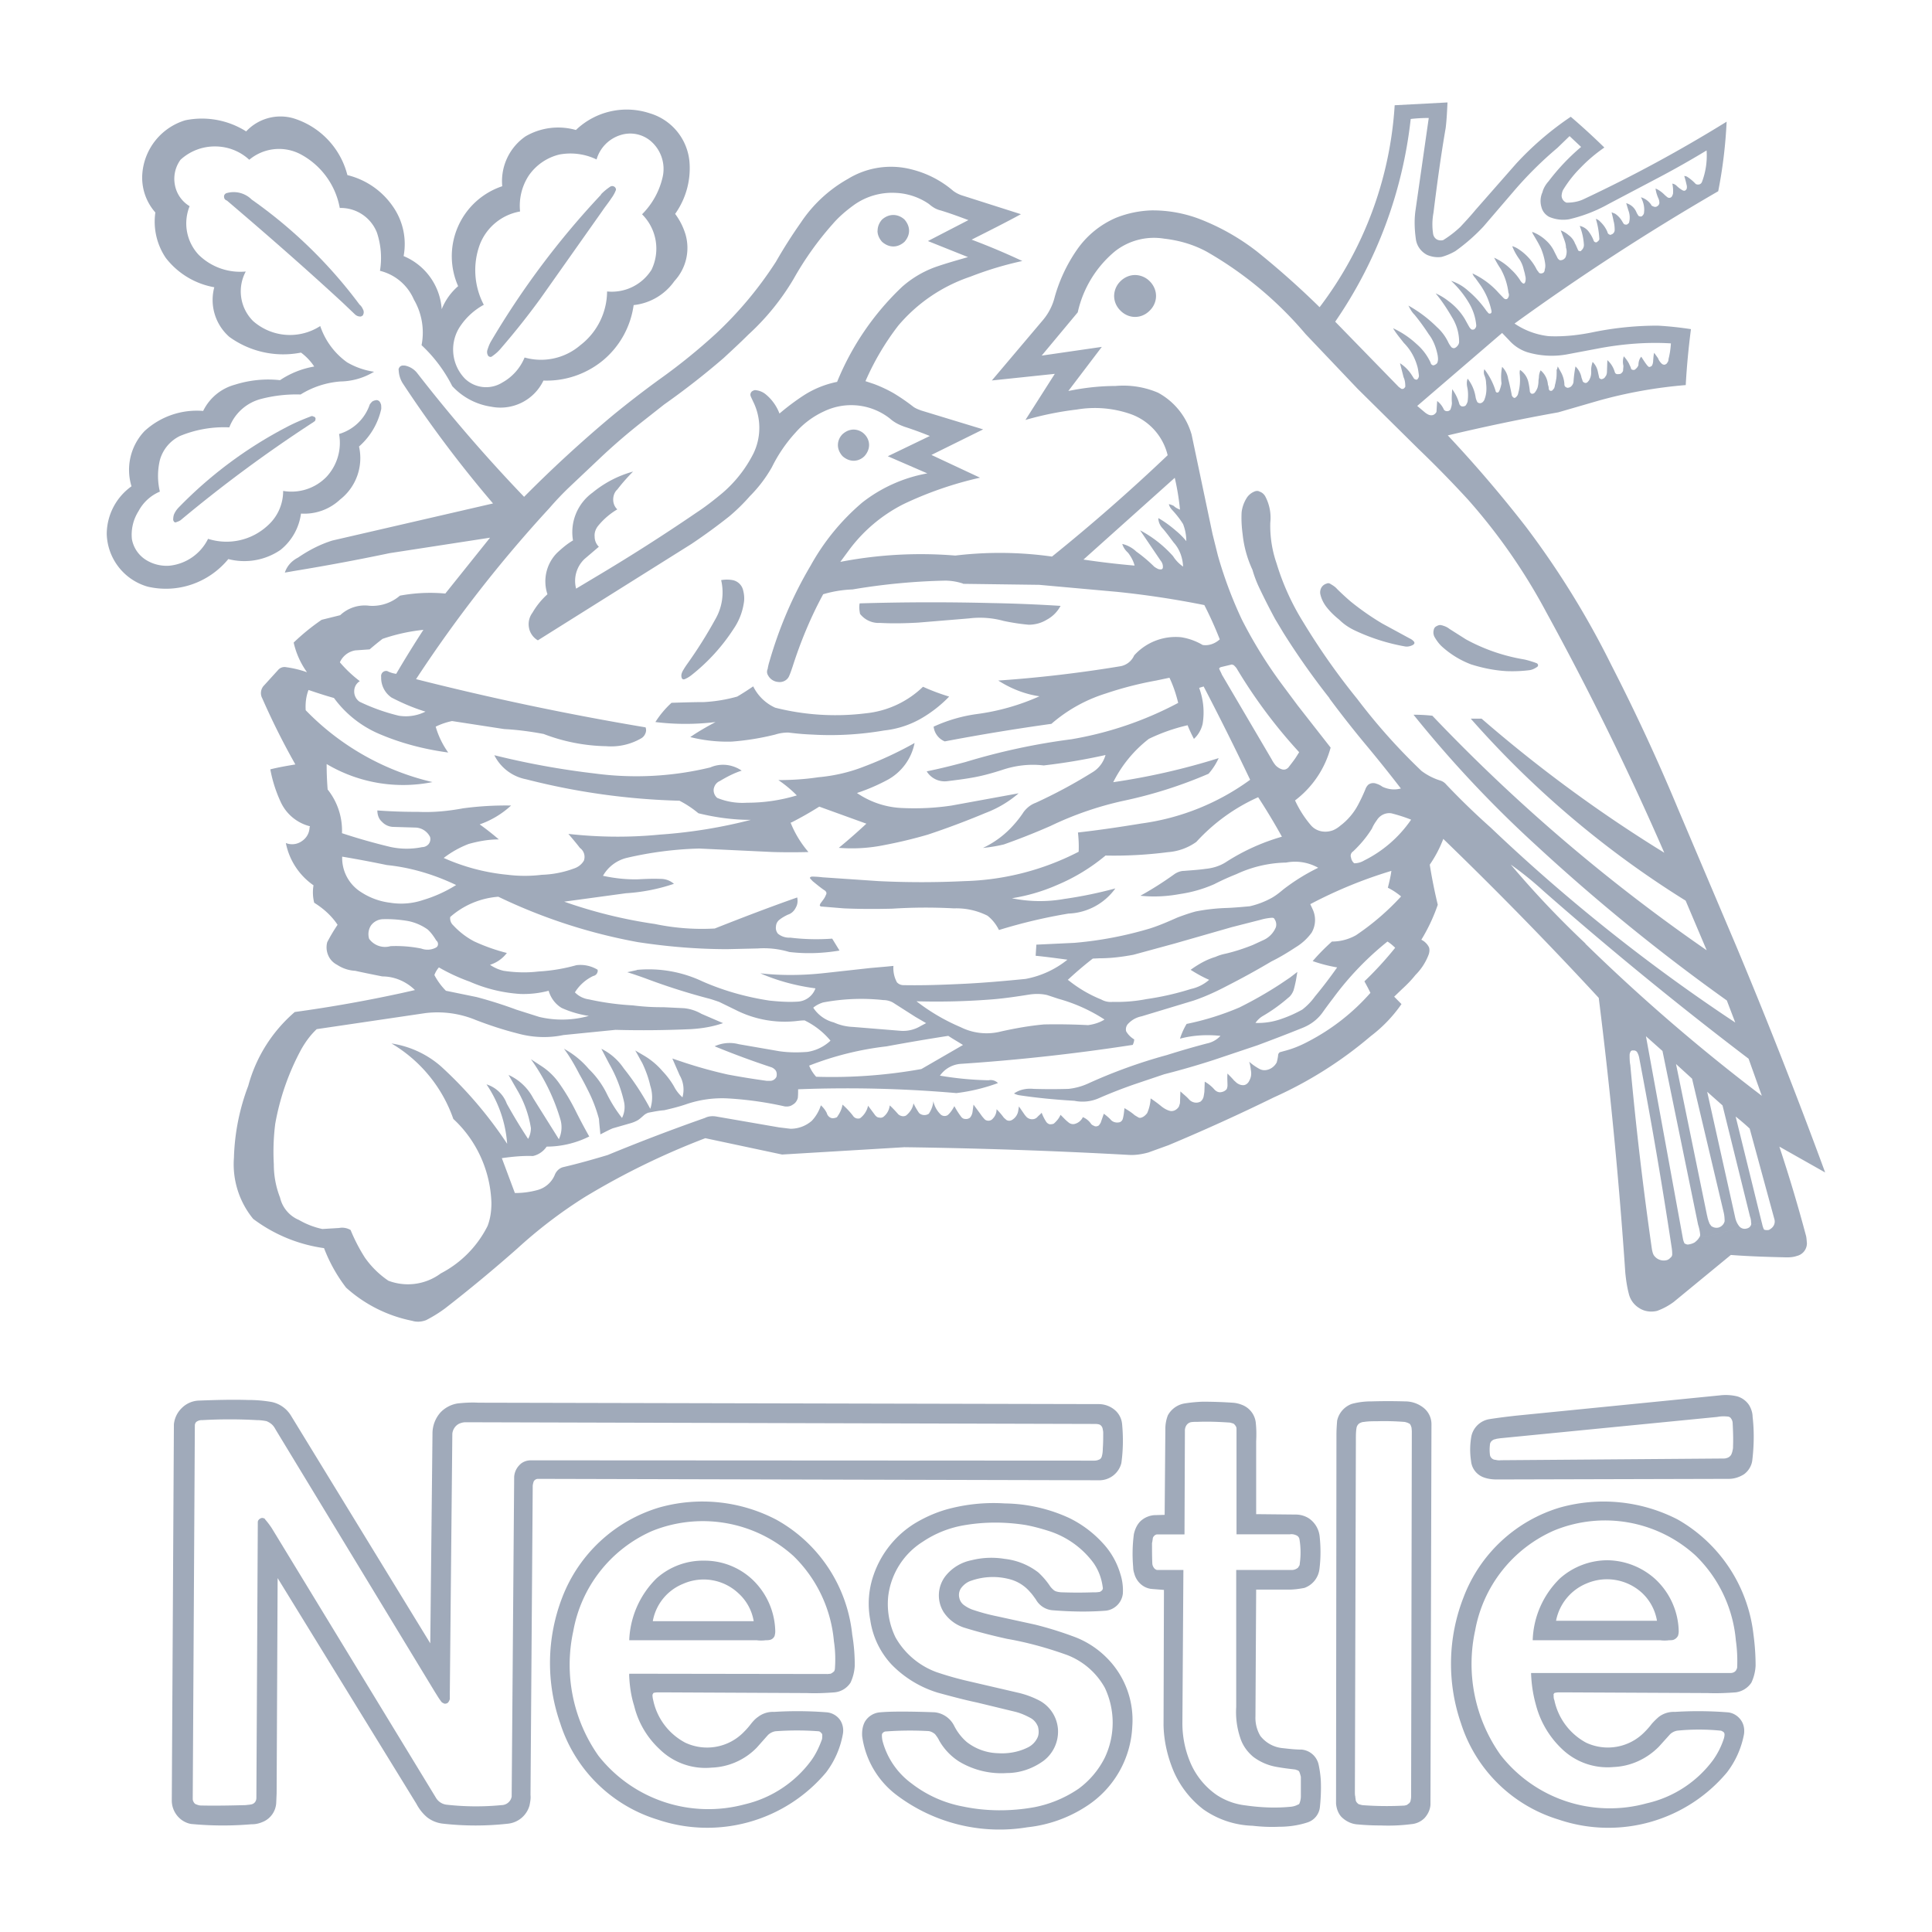
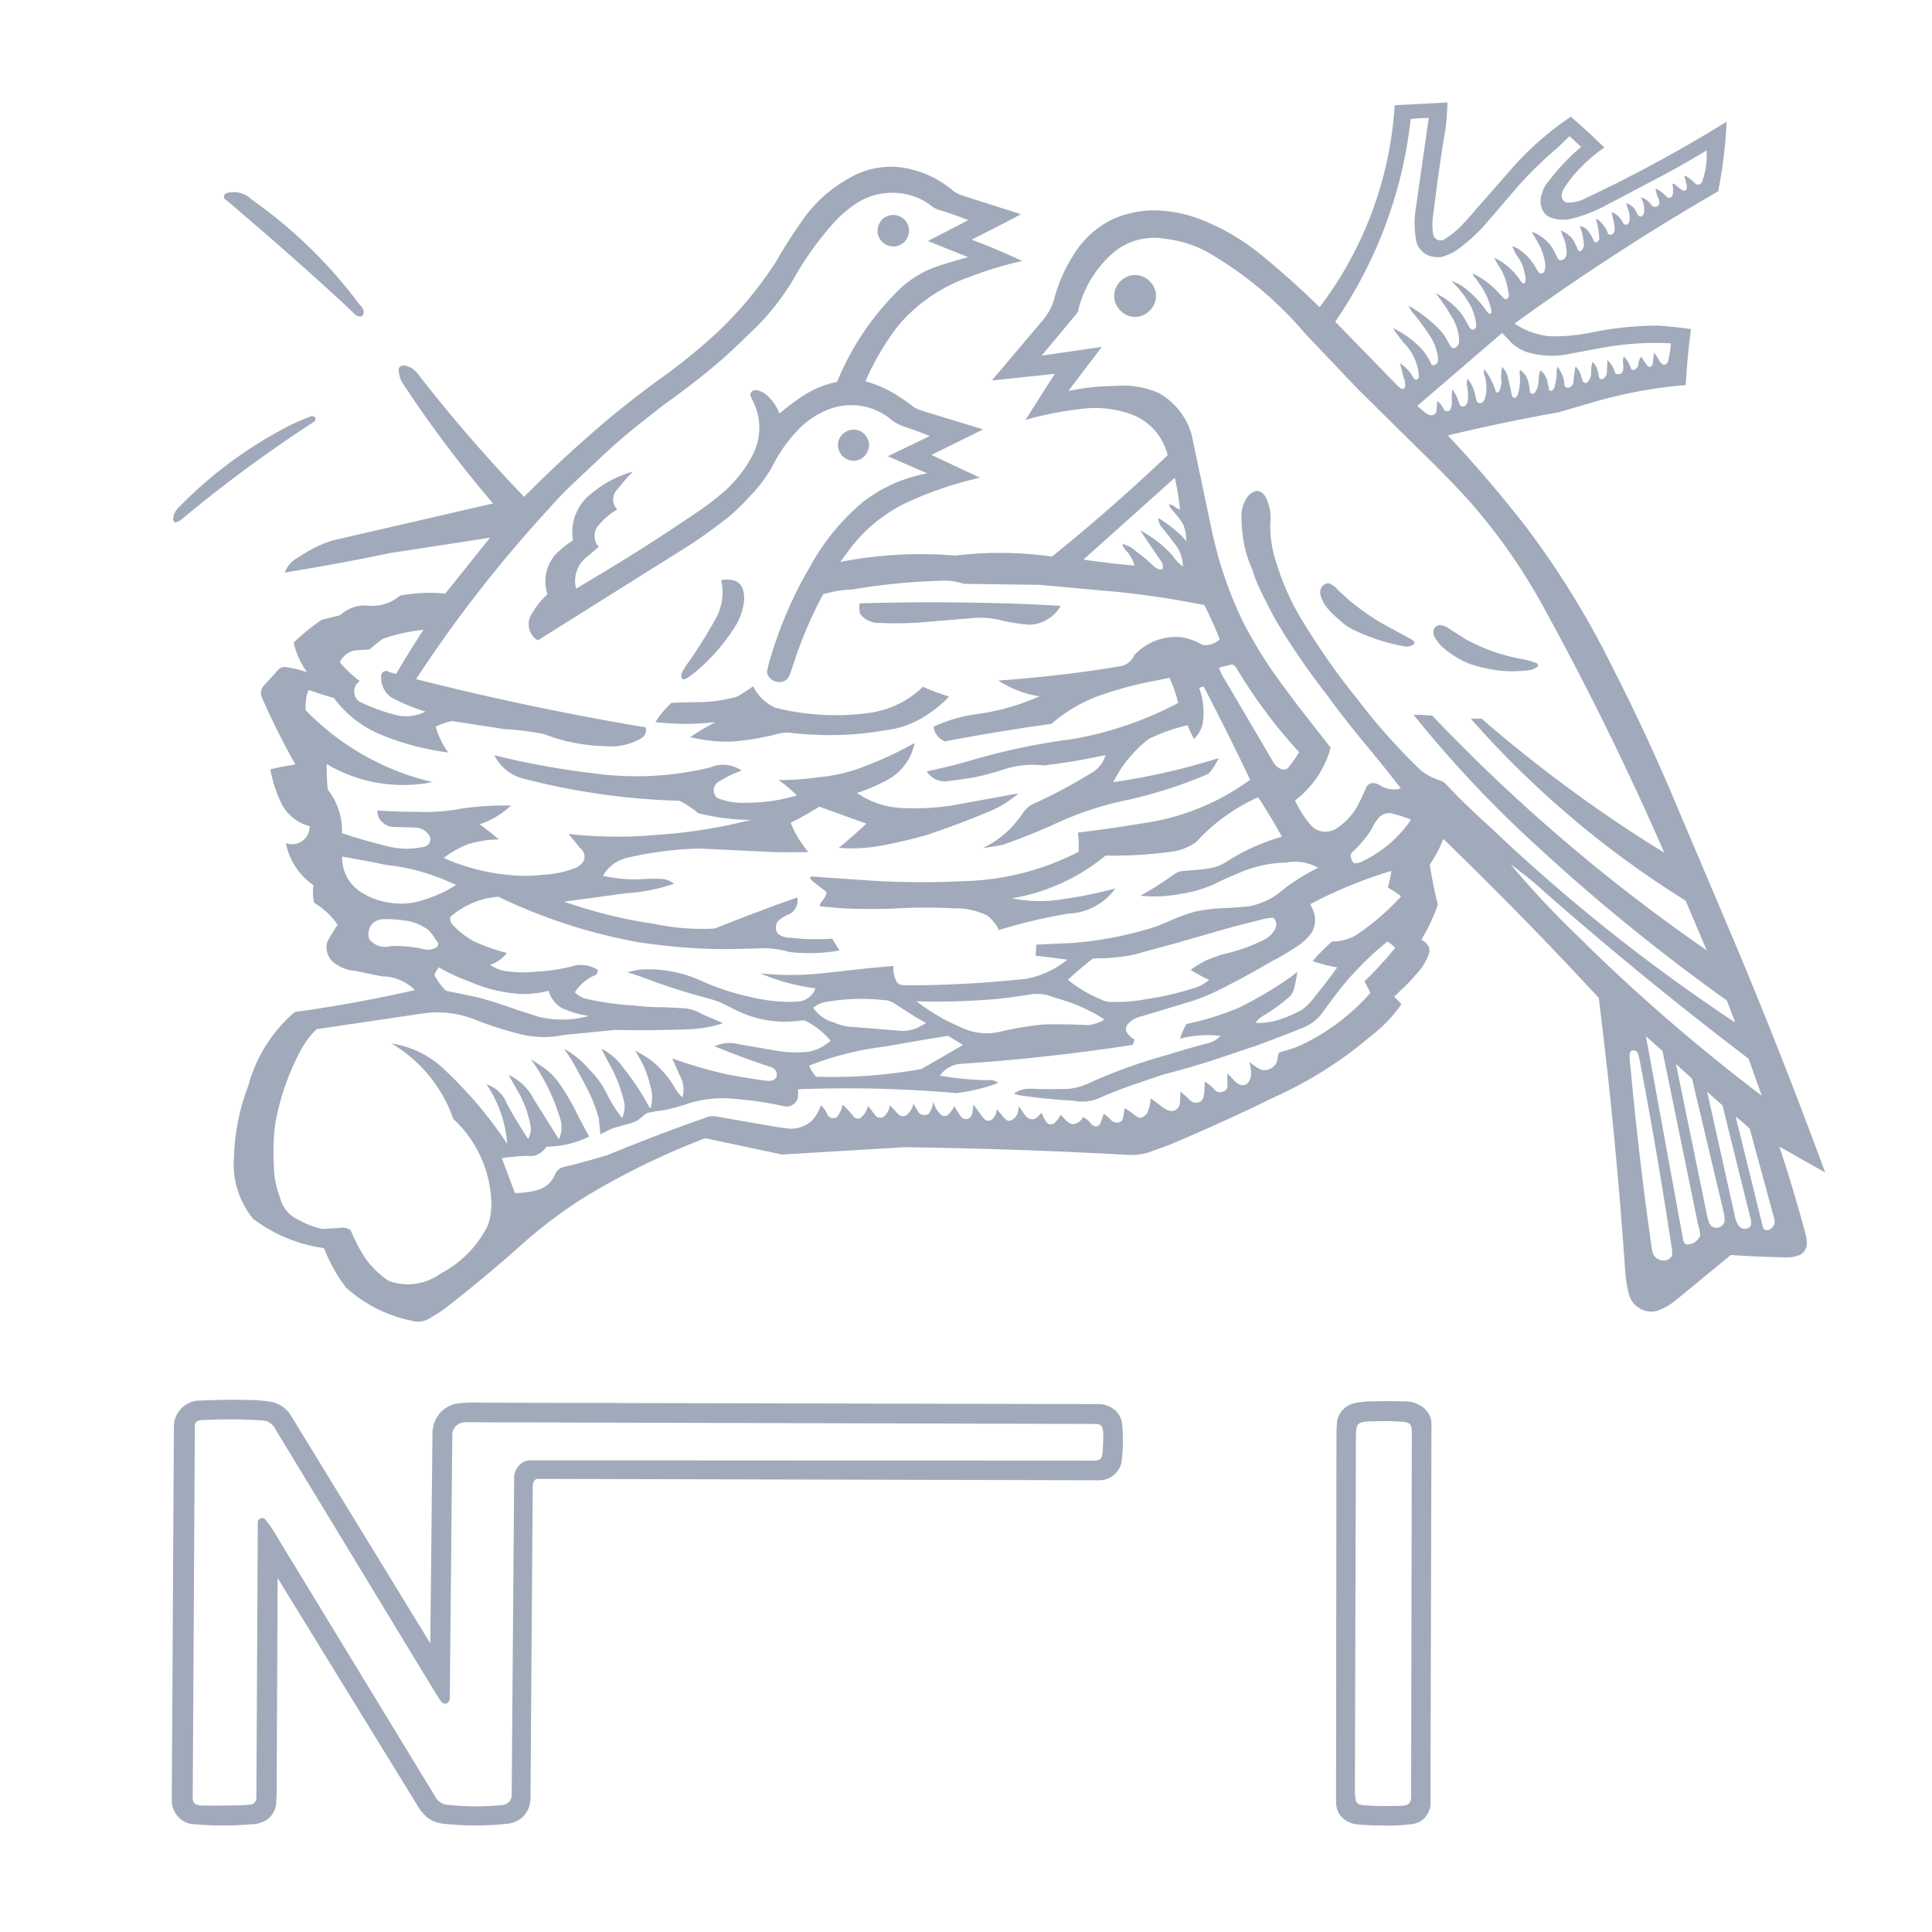
<svg xmlns="http://www.w3.org/2000/svg" width="250" height="250" viewBox="0 0 192.76 192.76">
  <g fill-rule="evenodd" clip-rule="evenodd">
-     <path fill="none" d="M0 0h192.76v192.76H0V0z" />
    <path fill="#a0aaba" d="m48.89 53.65-4.46 5.57a16.48 16.48 0 0 0-4.53.21 4.21 4.21 0 0 1-3.03 1.01 3.58 3.58 0 0 0-2.93.94l-1.85.46a21.95 21.95 0 0 0-2.79 2.27 8.13 8.13 0 0 0 1.33 2.96 10.5 10.5 0 0 0-2.06-.5.84.84 0 0 0-.8.25l-1.4 1.54a1.1 1.1 0 0 0-.2 1.32 72.4 72.4 0 0 0 3.3 6.59c-.83.14-1.67.28-2.5.49A13.51 13.51 0 0 0 28 80a4.38 4.38 0 0 0 2.93 2.44l-.04.1c-.03.6-.31 1.08-.8 1.4a1.67 1.67 0 0 1-1.57.17 6.72 6.72 0 0 0 2.76 4.22 4.18 4.18 0 0 0 .07 1.74c.9.56 1.74 1.3 2.33 2.2A17.07 17.07 0 0 0 32.65 94a2 2 0 0 0 .1 1.32c.18.42.49.74.9.95a3.6 3.6 0 0 0 1.79.59c.9.2 1.8.38 2.71.56 1.22 0 2.4.52 3.25 1.36l-1.19.27a138 138 0 0 1-10.8 1.92 14.8 14.8 0 0 0-4.64 7.36 21.9 21.9 0 0 0-1.43 7.18 8.6 8.6 0 0 0 1.92 6.1 15.27 15.27 0 0 0 7.07 2.92 15.58 15.58 0 0 0 2.2 3.94 13.9 13.9 0 0 0 6.59 3.31c.45.14.94.11 1.4-.07a13.4 13.4 0 0 0 1.9-1.18 147.86 147.86 0 0 0 7.19-5.96 47.29 47.29 0 0 1 6.66-5.09 74.4 74.4 0 0 1 12.1-5.92l7.66 1.63 12.2-.73a535.99 535.99 0 0 1 22.45.77c.62.03 1.25-.07 1.88-.24l2.02-.73a195.2 195.2 0 0 0 10.53-4.78 40.27 40.27 0 0 0 9.65-6.1 14.12 14.12 0 0 0 3.07-3.2l-.73-.74.76-.73c.49-.45.94-.9 1.36-1.43a5.72 5.72 0 0 0 1.3-1.99c.1-.24.13-.52.06-.76a1.64 1.64 0 0 0-.77-.77 17.72 17.72 0 0 0 1.64-3.49 51.77 51.77 0 0 1-.8-4A12.04 12.04 0 0 0 144 83.7a393.57 393.57 0 0 1 15.51 15.86 482.05 482.05 0 0 1 2.65 27.43c.07.7.17 1.4.35 2.09a2.29 2.29 0 0 0 1.04 1.43c.53.35 1.19.42 1.78.28a6.48 6.48 0 0 0 1.67-.9l5.69-4.68c1.84.14 3.73.2 5.6.24.32 0 .67-.03.98-.14a1.3 1.3 0 0 0 1.01-1.29c-.03-.24-.03-.52-.1-.76a153.68 153.68 0 0 0-2.65-8.86l4.57 2.58a547.31 547.31 0 0 0-8.9-22.65l-5.78-13.63a197.78 197.78 0 0 0-6.66-14.36 86.48 86.48 0 0 0-8.53-13.8 128.27 128.27 0 0 0-7.78-9.1c3.66-.87 7.32-1.64 11.02-2.3l3.97-1.15a46.41 46.41 0 0 1 8.75-1.57c.1-1.85.28-3.73.52-5.58a34.49 34.49 0 0 0-3.3-.35c-2.14 0-4.26.21-6.35.63-1.47.31-3 .49-4.54.42a7.51 7.51 0 0 1-3.41-1.26 238.65 238.65 0 0 1 20.32-13.2c.45-2.27.73-4.6.84-6.94a140.6 140.6 0 0 1-14.26 7.73c-.52.25-1.11.35-1.7.35a.7.7 0 0 1-.39-.31.71.71 0 0 1-.1-.52c.03-.18.07-.35.17-.5a11.8 11.8 0 0 1 1.74-2.19c.7-.73 1.5-1.4 2.34-1.98a68.96 68.96 0 0 0-3.35-3.07 30.65 30.65 0 0 0-5.47 4.7l-4.04 4.6c-.46.56-.98 1.12-1.5 1.68a10.71 10.71 0 0 1-1.71 1.32.86.86 0 0 1-.66-.07.79.79 0 0 1-.35-.52 6.2 6.2 0 0 1 .03-2.12c.35-2.83.73-5.65 1.22-8.48.1-.83.14-1.7.18-2.54l-5.27.28a37.07 37.07 0 0 1-7.49 20.15 85.05 85.05 0 0 0-6.24-5.55 22.64 22.64 0 0 0-5.71-3.24 13.19 13.19 0 0 0-4.78-.87 10.46 10.46 0 0 0-3.56.73 9.12 9.12 0 0 0-3.9 3.17 15.75 15.75 0 0 0-2.23 4.71 5.7 5.7 0 0 1-1.18 2.33l-5.1 6.03 6.28-.66-2.93 4.6a31.79 31.79 0 0 1 5.13-1.04 10.8 10.8 0 0 1 5.47.49 5.8 5.8 0 0 1 3.59 4.07 186.53 186.53 0 0 1-11.54 10.11 37.28 37.28 0 0 0-9.65-.1 42.21 42.21 0 0 0-11.47.63l.9-1.22a15.43 15.43 0 0 1 5.4-4.54 36.08 36.08 0 0 1 7.64-2.64l-4.85-2.27 5.16-2.55-6.17-1.88c-.27-.1-.55-.2-.8-.38a19.77 19.77 0 0 0-1.98-1.36 13.77 13.77 0 0 0-1.92-.9l-.87-.29a26.14 26.14 0 0 1 3.27-5.54 16.15 16.15 0 0 1 7.18-4.88 34.19 34.19 0 0 1 5.2-1.57l-.07-.03a67.9 67.9 0 0 0-4.99-2.1c1.64-.83 3.31-1.66 4.92-2.54l-5.9-1.88a3 3 0 0 1-.86-.45 10.1 10.1 0 0 0-4.12-2.13 8.2 8.2 0 0 0-6.38.94 13.71 13.71 0 0 0-4.7 4.36 49.52 49.52 0 0 0-2.48 3.9 37.77 37.77 0 0 1-5.96 7.15 58.86 58.86 0 0 1-5.64 4.57 100.46 100.46 0 0 0-4.74 3.66 128.07 128.07 0 0 0-8.79 8.08 156.6 156.6 0 0 1-10.66-12.34 2.04 2.04 0 0 0-1.12-.73c-.1-.03-.17-.03-.28-.03a.44.44 0 0 0-.35.14c-.07.1-.14.2-.1.34a2.65 2.65 0 0 0 .38 1.26 120 120 0 0 0 9.03 12.02l-16.03 3.7c-1.22.38-2.37.98-3.42 1.7-.63.32-1.11.84-1.32 1.5l.97-.17a216.77 216.77 0 0 0 9.48-1.77l10-1.54zm4.77 10.24 15.33-9.62a57.83 57.83 0 0 0 3.77-2.75 18.88 18.88 0 0 0 2.06-2.02 13.46 13.46 0 0 0 2.2-2.9 14.81 14.81 0 0 1 2.36-3.45 8.51 8.51 0 0 1 2.86-2.12 6.25 6.25 0 0 1 6.55.73c.39.35.84.59 1.33.77l.07.03a37.7 37.7 0 0 1 2.58.94l-4.19 2.02 3.94 1.71a14.77 14.77 0 0 0-6.48 2.9 22.56 22.56 0 0 0-5.16 6.3c-1.78 3-3.14 6.2-4.11 9.56a5.3 5.3 0 0 0-.18.76.66.66 0 0 0 .04.63c.2.38.59.63 1 .66.46.07.91-.17 1.09-.56.14-.31.24-.62.35-.94.8-2.5 1.81-4.95 3.06-7.25a11.7 11.7 0 0 1 2.93-.48 63.28 63.28 0 0 1 9.27-.88 5.84 5.84 0 0 1 1.71.28l.07.04 7.57.1 7.77.7a92 92 0 0 1 8.71 1.32 37.6 37.6 0 0 1 1.54 3.42c-.46.42-1.09.66-1.71.56a6.03 6.03 0 0 0-2.13-.77 5.57 5.57 0 0 0-4.7 1.81 1.86 1.86 0 0 1-1.36 1.08c-4.05.67-8.12 1.15-12.2 1.43 1.25.8 2.65 1.36 4.11 1.57a22.48 22.48 0 0 1-6.3 1.78 15.25 15.25 0 0 0-4.26 1.25 1.81 1.81 0 0 0 1.11 1.47 216.78 216.78 0 0 1 10.64-1.75 15.13 15.13 0 0 1 5.43-3.03 35.27 35.27 0 0 1 5.02-1.29l1.33-.28c.38.8.66 1.64.87 2.51a35.14 35.14 0 0 1-10.67 3.63 64.46 64.46 0 0 0-10.52 2.26c-1.3.35-2.58.67-3.9.94a2.1 2.1 0 0 0 2.05.98c.8-.1 1.64-.2 2.47-.35 1.01-.17 2-.45 2.97-.76 1.35-.46 2.78-.63 4.18-.46a60.08 60.08 0 0 0 6.17-1.04c-.2.7-.63 1.29-1.22 1.67a50.67 50.67 0 0 1-5.75 3.1c-.49.18-.87.49-1.19.9-.28.43-.6.85-.94 1.23a9.42 9.42 0 0 1-3.13 2.37c.7-.07 1.39-.18 2.09-.35a68.01 68.01 0 0 0 4.67-1.85 33.1 33.1 0 0 1 7.25-2.5 44.7 44.7 0 0 0 8.5-2.7 6.34 6.34 0 0 0 1.01-1.56 67.57 67.57 0 0 1-10.52 2.4 12.6 12.6 0 0 1 3.55-4.32 18.16 18.16 0 0 1 3.87-1.36c.18.46.39.9.63 1.36.42-.38.73-.9.87-1.5a7 7 0 0 0-.35-3.59l.45-.14a286.82 286.82 0 0 1 4.64 9.31 23.8 23.8 0 0 1-10.84 4.36c-2.13.35-4.22.66-6.34.9.07.63.1 1.3.07 1.92a26.3 26.3 0 0 1-11.37 2.93 88.1 88.1 0 0 1-8.6 0l-5.59-.38a9.4 9.4 0 0 0-1-.07c-.08 0-.11 0-.15.03h-.03l-.07.07c0 .07.03.1.07.14.1.1.17.2.28.28.38.31.76.63 1.18.9.04.04.04.08.07.08 0 .03 0 .03.04.07v.17l-.04.07a1.9 1.9 0 0 1-.24.45l-.28.38a.27.27 0 0 0-.07.14l-.03.07c0 .04.03.07.03.07l.04.04c.03.03.1.03.14.03l2.2.18c1.6.07 3.23.07 4.84.03a51.72 51.72 0 0 1 6.13-.03 6.93 6.93 0 0 1 3.35.73c.49.38.87.87 1.15 1.43a52.7 52.7 0 0 1 6.93-1.64 6.03 6.03 0 0 0 4.68-2.51 42.23 42.23 0 0 1-5.1 1.05c-1.74.31-3.51.28-5.22-.07a18.3 18.3 0 0 0 4.53-1.33 18.96 18.96 0 0 0 4.81-2.93 41.8 41.8 0 0 0 6.24-.34 5.55 5.55 0 0 0 2.82-1.02 18.68 18.68 0 0 1 6.17-4.46 64.31 64.31 0 0 1 2.37 3.94 20.92 20.92 0 0 0-5.61 2.55c-.6.38-1.3.59-2.02.66-.7.1-1.4.14-2.13.2-.35 0-.73.15-1 .35a33.9 33.9 0 0 1-3.36 2.13c1.33.14 2.65.07 3.94-.17a13.17 13.17 0 0 0 3.42-.98 25.57 25.57 0 0 1 2.23-1.01 12.24 12.24 0 0 1 4.95-1.15 4.7 4.7 0 0 1 3.2.52 19.98 19.98 0 0 0-3.48 2.16c-.38.32-.73.6-1.15.84a8.4 8.4 0 0 1-2.2.84c-.76.07-1.53.14-2.3.17a18.93 18.93 0 0 0-3.1.35c-.63.17-1.22.38-1.81.6-.9.4-1.81.8-2.76 1.1a37.25 37.25 0 0 1-7.52 1.43l-3.8.18-.07 1.11c1.04.1 2.12.25 3.17.39a9.37 9.37 0 0 1-4.18 1.92c-2.02.2-4.05.38-6.03.48-2.06.1-4.12.18-6.17.14a.88.88 0 0 1-.63-.28 2.98 2.98 0 0 1-.35-1.64l-.7.07-1.6.14-4.53.5c-2.16.24-4.32.27-6.45.03 1.74.76 3.6 1.25 5.5 1.5a2 2 0 0 1-1.7 1.32c-.98.07-1.95 0-2.9-.1-2.3-.35-4.56-.98-6.69-1.92a12.54 12.54 0 0 0-6.44-1.15c-.04 0-.07 0-.1.03l-.95.21c.6.18 1.19.39 1.78.6a63.84 63.84 0 0 0 6.17 1.98c.42.1.83.25 1.22.38l1.64.8a10.82 10.82 0 0 0 6 1.12c.27-.03.55-.07.83-.07.03 0 .1 0 .14.04a7.74 7.74 0 0 1 2.5 1.98 4.32 4.32 0 0 1-2.3 1.12c-.93.07-1.88.07-2.82-.07l-4.04-.7a3.56 3.56 0 0 0-2.4.21 84.8 84.8 0 0 0 5.68 2.1 1 1 0 0 1 .35.24c.17.17.2.45.14.7a.7.7 0 0 1-.63.41h-.32a77.43 77.43 0 0 1-3.9-.63 45.56 45.56 0 0 1-4.29-1.18l-1.25-.42.73 1.67a2.84 2.84 0 0 1 .28 2.2 3.62 3.62 0 0 1-.84-1.08 8.01 8.01 0 0 0-1.15-1.53 7.34 7.34 0 0 0-1.88-1.57l-.84-.49c.25.42.46.84.7 1.25.35.74.63 1.5.8 2.27a3.7 3.7 0 0 1 0 2.3 26.06 26.06 0 0 0-2.65-4.04 5.74 5.74 0 0 0-2.23-1.95l.8 1.53a13.65 13.65 0 0 1 1.47 3.8 2.44 2.44 0 0 1-.21 1.57 13.54 13.54 0 0 1-1.53-2.44 8.84 8.84 0 0 0-1.78-2.44 8.67 8.67 0 0 0-2.48-2.02c.6.8 1.09 1.67 1.54 2.54.28.49.56 1.01.8 1.5.49.94.87 1.92 1.15 2.96.03.52.1 1.01.14 1.54.42-.21.8-.42 1.22-.6l1.81-.52a3.28 3.28 0 0 0 .73-.31c.21-.14.39-.31.56-.46.14-.13.28-.2.45-.27.53-.1 1.05-.21 1.6-.25.74-.17 1.47-.35 2.2-.6a11.01 11.01 0 0 1 4.12-.58 35 35 0 0 1 5.71.8c.28.03.56 0 .8-.18.25-.13.42-.38.5-.66.03-.31.03-.6.03-.87a126.01 126.01 0 0 1 15.79.38 18.43 18.43 0 0 0 4.15-1 1.03 1.03 0 0 0-.94-.28 32.51 32.51 0 0 1-4.85-.46 2.78 2.78 0 0 1 2.13-1.18 199.15 199.15 0 0 0 17.11-1.89c.07-.17.14-.34.14-.55a2.25 2.25 0 0 1-.8-.8.8.8 0 0 1 .24-.8c.35-.36.8-.6 1.3-.7l5.19-1.57c1.15-.39 2.26-.9 3.34-1.47a78.28 78.28 0 0 0 4.43-2.44c.84-.41 1.64-.9 2.4-1.4a5.41 5.41 0 0 0 1.6-1.46 2.51 2.51 0 0 0 .11-2.33l-.24-.52a45.23 45.23 0 0 1 8.09-3.32c-.07.56-.21 1.12-.35 1.68.48.24.9.52 1.32.87a25.1 25.1 0 0 1-4.5 3.87 4.86 4.86 0 0 1-2.4.63 20.7 20.7 0 0 0-1.92 1.95c.8.28 1.6.49 2.44.63a45.87 45.87 0 0 1-2.23 2.92 6.18 6.18 0 0 1-1.25 1.29c-.63.35-1.3.66-2 .9a6.96 6.96 0 0 1-2.67.43c.17-.25.42-.5.7-.67a16.45 16.45 0 0 0 2.57-1.84c.25-.18.42-.46.53-.74.1-.34.17-.66.24-1l.14-.84-.73.56-.98.66a39.66 39.66 0 0 1-4.08 2.33 27.4 27.4 0 0 1-5.26 1.64 6.9 6.9 0 0 0-.66 1.47c1.32-.35 2.68-.42 4.04-.28a2.54 2.54 0 0 1-1.36.76 84.47 84.47 0 0 0-3.97 1.15 51.95 51.95 0 0 0-7.91 2.86 6.3 6.3 0 0 1-1.92.52 57.81 57.81 0 0 1-3.49 0c-.7-.07-1.4.07-1.95.46.14.07.32.14.49.17 1.85.28 3.7.45 5.54.56a4.03 4.03 0 0 0 2.48-.28 48.48 48.48 0 0 1 3.69-1.43l2.79-.94a79.52 79.52 0 0 0 4.95-1.43l4.35-1.46c1.5-.56 2.97-1.12 4.43-1.71.8-.31 1.5-.8 2.02-1.5.35-.49.7-.97 1.08-1.46a30.01 30.01 0 0 1 5.44-5.68c.28.17.52.38.77.62a34.38 34.38 0 0 1-3.07 3.35c.21.38.42.77.6 1.15a21.37 21.37 0 0 1-6.18 4.84c-.73.39-1.46.7-2.23.91l-.62.17a.37.37 0 0 0-.18.32c-.03.24-.07.45-.14.7-.2.38-.59.69-1.04.76-.25.04-.46 0-.66-.1a5.6 5.6 0 0 1-1.05-.73c.1.27.14.55.17.83.07.35.04.7-.13 1.01-.11.28-.35.5-.63.5a.98.98 0 0 1-.53-.15c-.14-.07-.24-.2-.38-.31-.2-.24-.42-.45-.66-.7-.04.42 0 .8 0 1.19 0 .14-.04.24-.07.35a.83.83 0 0 1-.49.3c-.28.08-.52-.02-.73-.23a3.65 3.65 0 0 0-.98-.8l-.03.86c0 .18-.04.39-.07.56a.9.9 0 0 1-.31.56c-.18.1-.39.14-.6.1s-.38-.13-.52-.27c-.28-.32-.6-.56-.9-.84l-.04 1.12c0 .13-.07.24-.1.38-.18.31-.53.52-.88.45-.3-.07-.59-.24-.83-.42a11.9 11.9 0 0 0-1.12-.83 4.1 4.1 0 0 1-.34 1.46c-.15.2-.35.39-.6.46a.34.34 0 0 1-.31-.04l-.35-.21c-.31-.28-.66-.49-1.01-.7-.04.35-.07.73-.17 1.08a.5.5 0 0 1-.29.32c-.34.1-.73 0-.94-.28a5.05 5.05 0 0 0-.66-.56l-.28.8c-.03.14-.14.25-.2.35-.18.14-.39.14-.53.04a.56.56 0 0 1-.31-.25 1.86 1.86 0 0 0-.77-.6 1.24 1.24 0 0 1-.7.64.7.7 0 0 1-.76-.14c-.28-.21-.52-.5-.77-.73-.14.34-.38.62-.66.87-.14.07-.28.07-.42.07a.59.59 0 0 1-.35-.25 4.47 4.47 0 0 1-.45-.9c-.14.17-.32.3-.45.45-.14.14-.32.2-.5.2s-.34-.06-.48-.16c-.1-.07-.17-.18-.24-.25l-.6-.87-.07.45a1.29 1.29 0 0 1-.62.9.54.54 0 0 1-.56 0c-.1-.1-.25-.2-.31-.3a7.04 7.04 0 0 0-.67-.77c0 .42-.17.77-.48 1.04a.58.58 0 0 1-.67 0 3.5 3.5 0 0 1-.45-.55l-.7-.95-.1.74a1.15 1.15 0 0 1-.25.56.62.62 0 0 1-.48.13c-.18 0-.32-.1-.42-.24a7.68 7.68 0 0 1-.66-1.04c-.18.34-.39.66-.67.9a.58.58 0 0 1-.73-.1 2.6 2.6 0 0 1-.7-1.3c-.03.46-.2.88-.45 1.26a.79.79 0 0 1-.97-.07 7.1 7.1 0 0 1-.56-.97c-.07.48-.35.9-.73 1.21-.25.15-.56.07-.77-.1-.28-.31-.56-.63-.87-.9a1.67 1.67 0 0 1-.63 1.14.5.5 0 0 1-.42.07c-.17 0-.28-.1-.38-.2l-.73-.98a2.13 2.13 0 0 1-.8 1.25.6.6 0 0 1-.7-.24 7.95 7.95 0 0 0-1.05-1.12c-.07.46-.28.87-.56 1.26a1.07 1.07 0 0 1-.45.1.65.65 0 0 1-.42-.24.7.7 0 0 1-.14-.28 2.52 2.52 0 0 0-.59-.77 4.04 4.04 0 0 1-.9 1.54 3.23 3.23 0 0 1-2.13.8l-1.15-.14-6.24-1.08c-.38-.07-.8-.04-1.15.14a191.9 191.9 0 0 0-9.7 3.7c-1.5.45-2.95.86-4.45 1.21-.39.1-.7.42-.84.8a2.6 2.6 0 0 1-1.67 1.47 8.34 8.34 0 0 1-2.3.31l-1.3-3.48c1.02-.14 2.06-.25 3.1-.21a2.24 2.24 0 0 0 1.37-.94c1.46 0 2.93-.35 4.25-1.01a57.68 57.68 0 0 1-1.32-2.48 21 21 0 0 0-1.75-2.93 6.48 6.48 0 0 0-1.74-1.64l-1.01-.66a20 20 0 0 1 2.96 6.07 2.8 2.8 0 0 1-.17 1.91l-2.55-4.07a5.2 5.2 0 0 0-2.47-2.34l.9 1.57a10.84 10.84 0 0 1 1.33 3.73c0 .38-.1.77-.28 1.08a52.48 52.48 0 0 1-2.13-3.52 3.15 3.15 0 0 0-2.02-1.92 12.1 12.1 0 0 1 2.06 5.93 41.33 41.33 0 0 0-6.62-7.74 9.69 9.69 0 0 0-4.92-2.27 14.15 14.15 0 0 1 6.17 7.53c2.34 2.16 3.7 5.2 3.8 8.37 0 .8-.1 1.56-.38 2.3a10.77 10.77 0 0 1-4.67 4.74 5.5 5.5 0 0 1-5.23.73 9.09 9.09 0 0 1-2.34-2.3 17.12 17.12 0 0 1-1.43-2.76c-.34-.2-.76-.28-1.15-.2l-1.67.1a7.94 7.94 0 0 1-2.33-.9 3.2 3.2 0 0 1-1.89-2.24 9.02 9.02 0 0 1-.62-3.31 22.35 22.35 0 0 1 .14-4.04 24.67 24.67 0 0 1 2.61-7.46c.42-.73.9-1.4 1.53-1.99l10.84-1.6a9.99 9.99 0 0 1 5.06.7c1.36.52 2.72.97 4.11 1.32 1.5.42 3.07.49 4.6.17l5.2-.52c2.5.07 5.02.04 7.52-.07 1.12-.07 2.17-.24 3.21-.6l-.7-.3-1.46-.63a4.29 4.29 0 0 0-1.74-.56l-2.06-.1a22.2 22.2 0 0 1-3.03-.18 27.02 27.02 0 0 1-4.4-.6 2.4 2.4 0 0 1-1.39-.7 4.34 4.34 0 0 1 1.82-1.63.6.6 0 0 0 .34-.2c.1-.15.14-.29.1-.43a3.3 3.3 0 0 0-2.12-.45 17.6 17.6 0 0 1-3.8.63c-1.15.14-2.3.1-3.45-.07a3.93 3.93 0 0 1-1.36-.6 3.37 3.37 0 0 0 1.68-1.18 18.9 18.9 0 0 1-3.25-1.15 7.74 7.74 0 0 1-2.09-1.6.95.95 0 0 1-.31-.84 8.17 8.17 0 0 1 4.8-2.02A54.68 54.68 0 0 0 63.65 94c2.96.45 5.92.7 8.92.7l3.03-.07a8.78 8.78 0 0 1 3.14.35c1.67.2 3.34.14 5.02-.14l-.73-1.19c-1.4.1-2.8.07-4.19-.1a1.76 1.76 0 0 1-1.22-.39.91.91 0 0 1-.2-.73.9.9 0 0 1 .34-.66c.25-.2.56-.38.87-.52.32-.1.6-.35.77-.7.18-.31.21-.66.14-1.01-2.79.98-5.5 2.02-8.23 3.1a22.86 22.86 0 0 1-5.96-.45 47.8 47.8 0 0 1-9.06-2.23l6.17-.84a18.39 18.39 0 0 0 4.78-.94 2 2 0 0 0-1.33-.49c-.76-.03-1.5 0-2.23.04-1.18.03-2.37-.1-3.52-.35a3.76 3.76 0 0 1 2.34-1.78 36 36 0 0 1 7.25-.94l7.39.35c1.18.03 2.33.03 3.52 0a10.47 10.47 0 0 1-1.78-2.93l.1-.03a34.94 34.94 0 0 0 2.76-1.57l4.7 1.7a58.85 58.85 0 0 1-2.75 2.41 16.11 16.11 0 0 0 4.56-.28 46.09 46.09 0 0 0 4.33-1.04 81.7 81.7 0 0 0 5.75-2.16 10.96 10.96 0 0 0 3.3-1.96l-6.68 1.22c-1.64.25-3.28.32-4.88.25a8.59 8.59 0 0 1-4.57-1.5 19.35 19.35 0 0 0 3.03-1.3 5.36 5.36 0 0 0 2.72-3.69 36.83 36.83 0 0 1-5.09 2.37c-1.43.56-2.96.91-4.53 1.05-1.32.2-2.65.28-3.97.28.66.45 1.29.97 1.84 1.53a17.08 17.08 0 0 1-4.98.73 6.64 6.64 0 0 1-2.96-.48 1.01 1.01 0 0 1-.35-.9c.07-.36.28-.64.6-.78.69-.41 1.42-.8 2.19-1.04a3.25 3.25 0 0 0-.94-.45 3.18 3.18 0 0 0-2.2.13 31.33 31.33 0 0 1-11.54.6 80.19 80.19 0 0 1-10-1.82 4.49 4.49 0 0 0 3.17 2.4 68.56 68.56 0 0 0 15.3 2.14c.67.34 1.3.76 1.89 1.25 1.7.42 3.45.66 5.23.66a50 50 0 0 1-9.07 1.47c-3.06.3-6.1.27-9.13-.07.38.45.77.9 1.15 1.4.42.3.56.83.39 1.28a1.77 1.77 0 0 1-.98.77 10.07 10.07 0 0 1-3.2.63 14.04 14.04 0 0 1-3.42 0 20.34 20.34 0 0 1-6.38-1.68 9.88 9.88 0 0 1 2.5-1.4c.98-.27 1.96-.45 3-.45a27.36 27.36 0 0 0-1.91-1.5 8.96 8.96 0 0 0 3.13-1.88 31.81 31.81 0 0 0-4.8.28c-1.5.28-3 .42-4.5.35a52.46 52.46 0 0 1-4.04-.14c0 .42.13.84.45 1.12a1.6 1.6 0 0 0 1.08.52l2.33.07a1.69 1.69 0 0 1 1.4.94.8.8 0 0 1-.14.7.86.86 0 0 1-.66.31 7.65 7.65 0 0 1-3.21-.03 60.9 60.9 0 0 1-4.78-1.36 6.57 6.57 0 0 0-1.43-4.36 31.37 31.37 0 0 1-.1-2.54 14.93 14.93 0 0 0 10.56 1.8 25.78 25.78 0 0 1-12.65-7.17c-.04-.7.03-1.36.28-2.02.83.28 1.67.56 2.54.8a10.9 10.9 0 0 0 4.53 3.59c2.2.94 4.5 1.53 6.87 1.85a8.42 8.42 0 0 1-1.25-2.58 7.01 7.01 0 0 1 1.63-.56l5.2.8c1.32.07 2.61.24 3.94.49a18.25 18.25 0 0 0 6.24 1.22 5.99 5.99 0 0 0 3.52-.8.96.96 0 0 0 .38-.45.79.79 0 0 0 .03-.63 284.76 284.76 0 0 1-22.9-4.81 131.88 131.88 0 0 1 13.32-17.08 29.99 29.99 0 0 1 2.06-2.16l2.92-2.76A60.52 60.52 0 0 1 64 42.14l2.26-1.78a76.85 76.85 0 0 0 5.93-4.63c.83-.77 1.67-1.54 2.47-2.34a24.2 24.2 0 0 0 4.53-5.58 31.43 31.43 0 0 1 3.9-5.47c.6-.7 1.33-1.32 2.1-1.88a6.55 6.55 0 0 1 4.08-1.22 6.33 6.33 0 0 1 3.41 1.11c.32.28.7.53 1.12.63.94.28 1.88.63 2.82.98l-4.04 2.09 4 1.6c-1.1.32-2.22.63-3.3 1.01A10.34 10.34 0 0 0 90 28.62a27.21 27.21 0 0 0-6.48 9.48 9.67 9.67 0 0 0-3.35 1.36 23.89 23.89 0 0 0-2.4 1.8 4.58 4.58 0 0 0-1.4-1.94 1.86 1.86 0 0 0-.97-.39c-.1-.03-.25.04-.35.1a.43.43 0 0 0-.18.36c0 .07.04.17.07.24l.21.45a5.88 5.88 0 0 1 .04 5.13 12.77 12.77 0 0 1-3.1 3.97c-.84.7-1.68 1.36-2.58 1.95a189.94 189.94 0 0 1-10.11 6.45l-1.92 1.15a3.02 3.02 0 0 1 .84-2.96l1.43-1.22a1.4 1.4 0 0 1-.42-1.01c-.04-.39.1-.77.35-1.08a7.2 7.2 0 0 1 1.91-1.64c-.27-.25-.41-.6-.41-.98s.14-.76.41-1a19.24 19.24 0 0 1 1.57-1.79 10.92 10.92 0 0 0-4.04 2.1 4.87 4.87 0 0 0-1.95 4.77c-.6.35-1.12.8-1.6 1.25a4.05 4.05 0 0 0-.95 4.12 7.71 7.71 0 0 0-1.5 1.85 1.9 1.9 0 0 0-.34 1.5c.09.52.44 1 .89 1.25zm23.69 6.72a4.5 4.5 0 0 1-2.2-2.13c-.52.35-1.05.7-1.6 1.02a15.27 15.27 0 0 1-3.35.55c-1.05 0-2.13.04-3.2.07a9.4 9.4 0 0 0-1.61 1.92 24.64 24.64 0 0 0 6 0c-.84.45-1.71.94-2.52 1.5a15.13 15.13 0 0 0 4.15.45 25.86 25.86 0 0 0 4.32-.7 4.17 4.17 0 0 1 1.33-.2c.8.1 1.57.17 2.37.2 2.4.14 4.8 0 7.18-.41a9.4 9.4 0 0 0 3.73-1.22 12.76 12.76 0 0 0 2.75-2.16 21.15 21.15 0 0 1-2.61-.98 9.6 9.6 0 0 1-5.72 2.65 24.55 24.55 0 0 1-9.02-.56zm28.47-10.16a151.53 151.53 0 0 0-6.87-.28 238.16 238.16 0 0 0-13.18.03c-.07.35-.03.7.04 1.05a2.35 2.35 0 0 0 1.99.9c1.29.07 2.54.04 3.8-.03l5.08-.42a8.86 8.86 0 0 1 3.45.25c.8.17 1.68.31 2.51.38.63 0 1.26-.17 1.78-.49a3.35 3.35 0 0 0 1.4-1.4zm-33.87-2.57a5.34 5.34 0 0 1-.6 3.94 44.76 44.76 0 0 1-2.78 4.42 8.25 8.25 0 0 0-.45.7c-.07.14-.14.31-.14.45 0 .07 0 .14.03.21 0 .07.07.14.14.18.07 0 .17 0 .21-.04.24-.1.45-.24.63-.38a19.14 19.14 0 0 0 4.22-4.64 6.21 6.21 0 0 0 1-2.54c.08-.42.04-.87-.06-1.26a1.34 1.34 0 0 0-1.05-1.04 3.32 3.32 0 0 0-1.15 0zm15.6-34.86c0 .41.18.8.46 1.11.32.28.7.46 1.12.46.42 0 .8-.18 1.11-.46.28-.31.46-.7.46-1.11 0-.42-.18-.8-.46-1.12-.31-.28-.7-.45-1.11-.45-.42 0-.8.17-1.12.45-.28.31-.45.7-.45 1.12zM83.6 44.4c0 .42.18.8.46 1.11.31.28.7.46 1.11.46.42 0 .8-.18 1.08-.46.28-.31.46-.7.46-1.11 0-.42-.18-.8-.46-1.08a1.53 1.53 0 0 0-1.08-.46c-.42 0-.8.18-1.11.46a1.54 1.54 0 0 0-.46 1.08zm27.66-19.34a6.3 6.3 0 0 1 4.88-1.25c1.5.17 2.96.59 4.29 1.32a36.96 36.96 0 0 1 9.83 8.2l5.19 5.46 6.07 6a113.43 113.43 0 0 1 4.94 5.05 58.22 58.22 0 0 1 7.81 11.23 294.64 294.64 0 0 1 11.78 24.01 139.18 139.18 0 0 1-18.23-13.38h-1.08a96.3 96.3 0 0 0 21.44 18.16l2.1 4.95a175.11 175.11 0 0 1-27.37-23.4 16.94 16.94 0 0 0-1.88-.1 116.19 116.19 0 0 0 12.2 13 193.83 193.83 0 0 0 19.06 15.51l.84 2.2a177.12 177.12 0 0 1-24.4-19.45 73.28 73.28 0 0 1-4.43-4.29 1.25 1.25 0 0 0-.62-.41 6.17 6.17 0 0 1-1.85-.95 59.62 59.62 0 0 1-6.41-7.18 68.21 68.21 0 0 1-5.37-7.63 24.57 24.57 0 0 1-2.69-5.92 11.41 11.41 0 0 1-.62-4.05 4.52 4.52 0 0 0-.5-2.61 1.03 1.03 0 0 0-.59-.49c-.1-.07-.27-.07-.41-.03a1.68 1.68 0 0 0-.8.59 3.43 3.43 0 0 0-.56 1.5c-.04.73 0 1.46.1 2.2a11.12 11.12 0 0 0 .98 3.55c.17.59.38 1.15.62 1.67a67.13 67.13 0 0 0 1.64 3.24l.84 1.4a74.96 74.96 0 0 0 4.57 6.48l.03.07a105.78 105.78 0 0 0 3.45 4.4 144.81 144.81 0 0 1 3.66 4.56c-.63.17-1.25.1-1.85-.18a1.9 1.9 0 0 0-.6-.3.83.83 0 0 0-.8.1 1.19 1.19 0 0 0-.3.48 17.29 17.29 0 0 1-.67 1.43 6.3 6.3 0 0 1-1.85 2.2 2.67 2.67 0 0 1-.66.42c-.77.31-1.67.17-2.23-.46a10.62 10.62 0 0 1-1.6-2.5 9.8 9.8 0 0 0 3.55-5.27l-3.3-4.22-1.4-1.88a45.35 45.35 0 0 1-4.15-6.66 41.81 41.81 0 0 1-2.4-6.41l-.53-2.13-2.09-9.93a6.9 6.9 0 0 0-3.35-4.18 8.82 8.82 0 0 0-4.25-.67c-1.57 0-3.13.18-4.7.5l3.34-4.4-6 .87 3.6-4.32a11 11 0 0 1 3.73-6.1zm35.13 38.8c-.14-.07-.24-.14-.35-.21l-1.42-.9a1.77 1.77 0 0 0-.63-.32c-.07-.04-.18-.04-.25-.07a.7.7 0 0 0-.38.1.5.5 0 0 0-.31.38.97.97 0 0 0 .07.7c.2.35.45.7.76.98a9.13 9.13 0 0 0 2.9 1.77c1.11.35 2.3.6 3.52.67.76.03 1.57 0 2.33-.1.25-.04.49-.15.73-.32.04-.04.07-.04.07-.07a.21.21 0 0 0 0-.2l-.07-.08c-.06-.03-.1-.03-.17-.07-.42-.14-.84-.28-1.26-.35a18.32 18.32 0 0 1-5.54-1.91zm-11.6-3.82a24.65 24.65 0 0 1-1.4-1.29c-.17-.2-.41-.35-.65-.49a.37.37 0 0 0-.39-.03.88.88 0 0 0-.52.41c-.1.18-.14.42-.1.63.1.46.3.87.59 1.26.38.49.8.9 1.29 1.29.45.45.97.8 1.56 1.08a19.77 19.77 0 0 0 5.03 1.6c.27.04.55-.03.8-.17l.07-.07c.06-.04.06-.14.03-.21l-.03-.04a1.2 1.2 0 0 0-.42-.31l-2.76-1.5a27.07 27.07 0 0 1-3.1-2.16zm-23.63-30.51c0 .56.24 1.08.63 1.46.38.39.9.63 1.46.63.56 0 1.08-.24 1.46-.63.39-.38.63-.9.63-1.46s-.24-1.08-.63-1.47a2.09 2.09 0 0 0-1.46-.62c-.56 0-1.08.24-1.46.62a2.08 2.08 0 0 0-.63 1.47zm22.06 2.56a44.22 44.22 0 0 0 7.53-20.22c.59-.07 1.22-.1 1.8-.1l-1.32 9.2c-.14.97-.1 1.95.04 2.93.1.66.52 1.22 1.11 1.53.46.2.98.28 1.47.2a5.92 5.92 0 0 0 1.36-.58 18.58 18.58 0 0 0 2.79-2.44l2.96-3.45a37.78 37.78 0 0 1 4.42-4.4l1.22-1.18 1.15 1.08a21.45 21.45 0 0 0-3.24 3.42c-.28.31-.52.7-.62 1.11a2.11 2.11 0 0 0-.1 1.46c.1.42.38.77.76.98a3.55 3.55 0 0 0 1.99.25 14.93 14.93 0 0 0 3.97-1.54l4.63-2.44a92.47 92.47 0 0 0 5.13-2.89 7.4 7.4 0 0 1-.46 3.14.42.42 0 0 1-.24.24.5.5 0 0 1-.38-.03 4.37 4.37 0 0 0-.87-.73.65.65 0 0 0-.28-.07c.1.31.17.59.24.9a.76.76 0 0 1 0 .39.42.42 0 0 1-.17.17c-.07.03-.18 0-.25-.04a2.99 2.99 0 0 1-.62-.48.78.78 0 0 0-.39-.18c.07.32.1.66.07 1.01-.03.1-.07.21-.14.31a.32.32 0 0 1-.42.04l-.24-.2c-.28-.29-.6-.53-.94-.67.04.35.14.66.28.98.07.14.1.31.1.48a.44.44 0 0 1-.24.32c-.1.07-.24.07-.38 0-.1-.04-.18-.07-.21-.18a1.9 1.9 0 0 0-1.01-.73c.24.46.38.98.31 1.5 0 .18-.1.28-.21.39-.1.06-.24.03-.35-.04l-.17-.28a1.55 1.55 0 0 0-1.05-.98l.21.7a2 2 0 0 1 .07 1.26.94.94 0 0 1-.2.17c-.11.03-.19 0-.29-.03-.07-.07-.1-.14-.17-.25a2.32 2.32 0 0 0-.73-.8l-.35-.14c.07.28.14.56.2.87.08.28.11.6.11.9a.48.48 0 0 1-.38.46c-.04.04-.07.04-.1 0-.15-.03-.22-.14-.25-.28a2.96 2.96 0 0 0-.7-1 .9.9 0 0 0-.45-.29c.2.63.31 1.3.35 1.99 0 .07-.04.17-.1.2-.08.08-.15.15-.22.15A.26.26 0 0 1 159 24a3.37 3.37 0 0 0-.45-.83 1.49 1.49 0 0 0-.94-.63c.24.6.38 1.22.42 1.88a.7.7 0 0 1-.25.56c-.03.07-.1.1-.17.07-.1 0-.18-.07-.18-.14-.1-.2-.17-.42-.28-.6a1.83 1.83 0 0 0-.66-.86 2.47 2.47 0 0 0-.77-.46l.32.84c.1.28.2.56.2.87.11.31.08.63-.03.94a.58.58 0 0 1-.59.32c-.1-.07-.2-.14-.25-.28l-.27-.53a3.5 3.5 0 0 0-.84-1.15 4.11 4.11 0 0 0-1.4-.87c.04.1.07.21.15.32.24.41.52.87.73 1.32.2.49.35.98.42 1.5.03.2.03.42-.04.63a.4.4 0 0 1-.1.28.4.4 0 0 1-.28.1c-.07 0-.18-.03-.21-.1-.07-.11-.18-.21-.24-.35a5.2 5.2 0 0 0-1.75-1.95 2.25 2.25 0 0 0-.66-.32c.17.46.42.9.73 1.33a3 3 0 0 1 .39.9c.06.25.14.46.17.7a1.1 1.1 0 0 1 0 .66c-.03.07-.07.14-.14.14-.03 0-.07 0-.1-.03a.92.92 0 0 1-.25-.28 5.32 5.32 0 0 0-.9-1.08 5.73 5.73 0 0 0-1.71-1.19c.2.38.42.77.66 1.12a6.44 6.44 0 0 1 .77 2.37.53.53 0 0 1-.14.63c-.1.03-.18.03-.28-.04l-.04-.03c-.24-.25-.49-.5-.7-.74a8.01 8.01 0 0 0-2.43-1.74c.07.18.14.31.28.45l.48.67a7 7 0 0 1 1.15 2.68l-.03.14c-.04.04-.1.07-.14.07s-.1 0-.14-.04c-.07-.06-.1-.14-.18-.2a10.12 10.12 0 0 0-1.84-2.03 4.7 4.7 0 0 0-1.71-1 9.8 9.8 0 0 1 1.77 2.19c.42.7.67 1.46.74 2.26a.48.48 0 0 1-.21.39c-.07.03-.14.03-.21.03a.36.36 0 0 1-.18-.14c-.07-.07-.1-.14-.14-.2l-.41-.74a6.15 6.15 0 0 0-1.64-1.78 5.8 5.8 0 0 0-1.26-.76c.63.76 1.15 1.56 1.64 2.4.45.73.7 1.57.7 2.44 0 .18-.1.35-.25.49a.58.58 0 0 1-.24.14.4.4 0 0 1-.28-.1 2.9 2.9 0 0 1-.28-.42 4.88 4.88 0 0 0-1.18-1.6 12.92 12.92 0 0 0-2.83-2.13c.18.34.35.66.6.9.52.63 1 1.3 1.43 1.96.48.62.76 1.4.9 2.16v.03c.04.25.04.49-.07.7a.73.73 0 0 1-.35.21c-.13 0-.27-.1-.3-.28a5.5 5.5 0 0 0-1.4-1.85 8.98 8.98 0 0 0-2.34-1.57c.31.53.7.98 1.08 1.47.66.66 1.12 1.5 1.36 2.4.07.28.1.56.14.84a.5.5 0 0 1-.2.42.4.4 0 0 1-.29-.1l-.2-.32a3.9 3.9 0 0 0-1.2-1.22l.36 1.4c.14.3.17.62.17.94a.52.52 0 0 1-.17.2c-.1.04-.21.04-.28-.03l-.2-.14-6.35-6.52zm16.65 1.13.7.73a4.13 4.13 0 0 0 1.78 1.18 8.5 8.5 0 0 0 4.08.21l3.34-.63c2.3-.41 4.64-.59 6.94-.45a8.21 8.21 0 0 1-.24 1.57.53.53 0 0 1-.14.38c-.04.1-.14.14-.25.18a.4.4 0 0 1-.28-.1 1.46 1.46 0 0 1-.38-.56l-.38-.53c-.07.25-.07.5-.1.77 0 .18-.04.35-.11.49-.04.07-.1.1-.21.14-.07.03-.14 0-.21-.07-.25-.28-.45-.63-.66-.94-.21.24-.28.56-.28.83a.77.77 0 0 1-.28.39c-.03.07-.14.1-.2.1a.32.32 0 0 1-.25-.1c-.04-.21-.14-.35-.21-.53a3.58 3.58 0 0 0-.52-.73 1.72 1.72 0 0 0-.04.94c0 .18-.03.32-.03.5a.56.56 0 0 1-.25.3c-.1.04-.24.04-.35.04-.14-.03-.2-.1-.24-.24a2.53 2.53 0 0 0-.73-1.16l-.04 1.16a.92.92 0 0 1-.1.41l-.04.04a.48.48 0 0 1-.35.28c-.06.03-.13 0-.2-.04a.2.2 0 0 1-.1-.17l-.11-.49a1.9 1.9 0 0 0-.53-1.01c-.1.31-.17.63-.14.98 0 .24-.03.48-.14.7a.75.75 0 0 1-.17.27c-.07.1-.2.18-.31.14-.14-.03-.25-.14-.25-.24l-.1-.28a2.05 2.05 0 0 0-.6-1.12 12.24 12.24 0 0 0-.2 1.57.77.77 0 0 1-.28.46.6.6 0 0 1-.35.1c-.07-.04-.18-.07-.21-.14-.07-.07-.07-.17-.07-.28a2.8 2.8 0 0 0-.31-1.08l-.35-.63-.07.28-.04.04v.17c0 .21 0 .46-.03.7-.04.2-.07.45-.14.66 0 .1-.04.21-.07.31-.07.1-.14.18-.21.25a.3.3 0 0 1-.24 0c-.07-.07-.1-.14-.1-.21 0-.14-.04-.28-.08-.38a2.05 2.05 0 0 0-.73-1.43 1.59 1.59 0 0 0-.17.7l-.04.3c0 .25-.03.5-.1.74a1.77 1.77 0 0 1-.25.45.33.33 0 0 1-.34.14c-.1-.03-.18-.17-.18-.28a6.33 6.33 0 0 0-.14-.87 2 2 0 0 0-.83-1.22c-.04.1-.04.21-.04.35.07.66.04 1.32-.14 1.95a.63.63 0 0 1-.24.42c-.04.04-.07.07-.14.07a.27.27 0 0 1-.14-.07c-.07-.07-.14-.17-.14-.28a24.1 24.1 0 0 0-.35-1.57 2.12 2.12 0 0 0-.6-1.18 5.11 5.11 0 0 0-.06 1.64c-.04.24-.1.45-.18.66a.56.56 0 0 1-.14.24.22.22 0 0 1-.2 0 .26.26 0 0 1-.08-.17 6.87 6.87 0 0 0-1.11-2.13.86.86 0 0 0 0 .6c.1.24.17.52.17.8.07.55.04 1.08-.14 1.56a.65.65 0 0 1-.24.35.37.37 0 0 1-.49-.03 1.75 1.75 0 0 1-.17-.46 3.97 3.97 0 0 0-.8-1.88c-.1.25-.1.56-.04.84.1.45.1.94.04 1.43a1.19 1.19 0 0 1-.21.42c-.1.07-.25.1-.39.07a.4.4 0 0 1-.24-.28 4.52 4.52 0 0 0-.7-1.43c-.03.45-.07.9-.03 1.36 0 .24-.07.45-.14.66a.4.4 0 0 1-.39.17.34.34 0 0 1-.31-.24 2.17 2.17 0 0 0-.63-.77l-.07 1.08a.62.62 0 0 1-.35.32.68.68 0 0 1-.45-.04 1.72 1.72 0 0 1-.42-.28l-.7-.59 8.47-7.28zm8.32 60.92a94.35 94.35 0 0 1-7.46-7.88A33.42 33.42 0 0 1 154 88.9a375.6 375.6 0 0 0 20.46 16.73l1.32 3.7a187.08 187.08 0 0 1-17.6-15.17zm-35.28-1.64 2.86-.73a5.43 5.43 0 0 1 1.08-.2h.1c.07 0 .14.03.17.06l.04.07a.95.95 0 0 1 .14.8 2.4 2.4 0 0 1-1.26 1.3l-1.04.48c-.87.35-1.81.66-2.72.87-.35.07-.7.18-1.01.32-.9.27-1.7.73-2.48 1.29.6.38 1.22.73 1.85 1a4.07 4.07 0 0 1-1.81.91 27.82 27.82 0 0 1-4.43 1.01 15.5 15.5 0 0 1-3.38.28 1.92 1.92 0 0 1-1.15-.24 12.86 12.86 0 0 1-3.27-1.92l-.07-.03a36.3 36.3 0 0 1 2.5-2.13l.67-.03c1.15 0 2.26-.14 3.38-.35l4.11-1.12 5.72-1.64zm-23.8 7.2c1.19-.1 2.38-.28 3.52-.46.63-.1 1.26-.1 1.85.04l1.15.38a16.4 16.4 0 0 1 4.57 2.06c-.49.31-1.05.48-1.64.56a61.25 61.25 0 0 0-4.4-.07c-1.42.13-2.85.38-4.28.7a5.8 5.8 0 0 1-4.04-.43 19.83 19.83 0 0 1-4.4-2.58 70.4 70.4 0 0 0 7.67-.2zm-54.62-.85a6.54 6.54 0 0 1-1.15-1.57 2.48 2.48 0 0 1 .45-.76 18.79 18.79 0 0 0 3.07 1.42 14.91 14.91 0 0 0 5.05 1.23 9.81 9.81 0 0 0 2.83-.32c.2.7.66 1.33 1.29 1.71.83.38 1.78.66 2.72.8a9.91 9.91 0 0 1-4.95.1l-2.27-.72a43.4 43.4 0 0 0-3.97-1.26l-3.07-.63zm50.12 4.5c.49.32.98.6 1.47.91l-4.15 2.4a50.45 50.45 0 0 1-10.5.77 3.8 3.8 0 0 1-.7-1.11 30.77 30.77 0 0 1 7.71-1.92c2.06-.38 4.11-.73 6.17-1.05zM34.14 85.47c1.5.25 2.97.53 4.47.84 2.37.24 4.7.94 6.9 1.99a13.47 13.47 0 0 1-3.31 1.5 6.82 6.82 0 0 1-3.25.27 6.75 6.75 0 0 1-2.89-1.04 4.02 4.02 0 0 1-1.92-3.56zm47 15.07c.28-.24.63-.41.97-.52a20.52 20.52 0 0 1 6.03-.24c.35 0 .74.1 1.05.31l2.13 1.36 1.08.63-.53.28a3.38 3.38 0 0 1-2.09.48l-4.67-.38a5.14 5.14 0 0 1-1.92-.45 3.48 3.48 0 0 1-2.05-1.47zm36.07-52.86a24.16 24.16 0 0 1 .52 3.17c-.24-.1-.45-.2-.63-.38a2 2 0 0 0-.48-.17c.06.24.17.41.34.59.39.42.77.9 1.08 1.4.21.55.32 1.1.32 1.7a7.38 7.38 0 0 0-1.05-1.05c-.52-.45-1.12-.9-1.74-1.25 0 .38.17.77.45 1.05.39.45.74.94 1.08 1.39.6.66.9 1.53.94 2.4a3.6 3.6 0 0 1-1-1.04 11.77 11.77 0 0 0-3.29-2.58l2.03 3c.17.2.27.45.24.73 0 .07-.07.14-.14.17-.1 0-.2 0-.31-.03-.14-.07-.28-.14-.42-.25a14.49 14.49 0 0 0-1.78-1.5 3.04 3.04 0 0 0-1.4-.76c.11.35.29.62.57.87.3.38.55.84.66 1.29a82.97 82.97 0 0 1-5.1-.6l9.1-8.15zM42.25 62.83a112.9 112.9 0 0 0-2.72 4.4 2.78 2.78 0 0 1-.9-.28.51.51 0 0 0-.46.14.52.52 0 0 0-.14.45 2.38 2.38 0 0 0 1.04 2.06c1.08.56 2.2 1.04 3.38 1.4a4.37 4.37 0 0 1-2.65.41 19.5 19.5 0 0 1-3.93-1.4 1.24 1.24 0 0 1-.53-1.04c0-.42.21-.8.56-1.01a12.64 12.64 0 0 1-1.99-1.88 2.05 2.05 0 0 1 1.54-1.19l1.43-.1c.41-.35.83-.7 1.29-1.05a18.26 18.26 0 0 1 4.08-.9zm80.36 5.67-.7-1.19c-.06-.17-.17-.35-.24-.52l-.03-.07c0-.04.03-.1.07-.1a.26.26 0 0 1 .14-.07l1.04-.25c.04 0 .07 0 .1.04.04 0 .08 0 .11.03.1.1.25.24.32.38a51.05 51.05 0 0 0 5.82 7.88l.38.42-.38.6c-.21.3-.46.62-.7.93-.18.18-.39.25-.63.18s-.45-.21-.63-.39a3.33 3.33 0 0 1-.41-.62l-4.26-7.25zM36.83 93.67a1.6 1.6 0 0 1 .18-1.33 1.54 1.54 0 0 1 1.15-.63c.87-.03 1.7.04 2.54.18a5.09 5.09 0 0 1 1.96.84c.34.3.62.7.87 1.11a.43.43 0 0 1 .17.35.38.38 0 0 1-.2.35 1.78 1.78 0 0 1-1.47.1 12.82 12.82 0 0 0-3.07-.24 1.96 1.96 0 0 1-2.13-.73zm100.03-10.95c.13-.32.3-.6.52-.9.31-.5.9-.77 1.46-.67.66.17 1.33.38 1.95.63a12.36 12.36 0 0 1-4.7 4.08 1.88 1.88 0 0 1-.98.27.9.9 0 0 1-.31-.55c-.1-.25 0-.5.2-.63.7-.66 1.33-1.4 1.85-2.23zm31.06 40.92-3.7-20.25 1.65 1.47 3.55 17.32c.1.31.18.66.21 1.01a.4.4 0 0 1-.1.28c-.1.2-.28.35-.45.49a1.73 1.73 0 0 1-.6.2c-.13.04-.27-.03-.41-.1a1.84 1.84 0 0 1-.15-.42zm2.4-2.35-3.1-15.13 1.6 1.46 3.15 13.32c.07.28.1.6.1.9a.82.82 0 0 1-.21.39.9.9 0 0 1-.38.24.86.86 0 0 1-.77-.17c-.03-.07-.1-.14-.14-.21-.1-.24-.2-.52-.24-.8zm2.83.3-2.82-12.66 1.53 1.36 2.75 11.12c.07.17.1.38.1.56a.4.4 0 0 1-.06.35c-.1.17-.28.24-.46.27a.7.7 0 0 1-.66-.24 2.02 2.02 0 0 1-.38-.77zm-8.33 3.08a355.52 355.52 0 0 1-2.16-18.4c-.07-.35-.07-.7-.07-1.04a.64.64 0 0 1 .07-.25c.04-.14.18-.2.28-.17a.4.4 0 0 1 .42.2c.1.18.17.4.2.6a487.8 487.8 0 0 1 3.21 18.75c.04.24.07.49.07.73v.14c-.03.04-.03.1-.07.14-.03.07-.1.1-.17.18a.72.72 0 0 1-.28.17 1.2 1.2 0 0 1-1.32-.49c-.1-.17-.14-.38-.18-.56l10.96-2.67-2.61-10.6a23 23 0 0 1 1.4 1.2l2.47 9.06c.1.38-.07.76-.42.97a.4.4 0 0 1-.28.1c-.1 0-.17 0-.28-.03-.03 0-.06-.03-.1-.1a2.8 2.8 0 0 1-.17-.6l-10.97 2.67zM27.7 157.45l13.84 22.51c.28.53.63.98 1.08 1.36a3.13 3.13 0 0 0 1.57.63 29.11 29.11 0 0 0 6.52 0 2.5 2.5 0 0 0 2.12-1.81c.07-.35.14-.7.1-1.05l.22-30.67v-.14c0-.1.03-.25.07-.38.03-.15.14-.25.28-.32.1-.03.17-.03.27-.03l55.98.14a2.27 2.27 0 0 0 2.13-1.71c.18-1.29.2-2.61.07-3.94a2.1 2.1 0 0 0-.6-1.25 2.5 2.5 0 0 0-1.74-.7l-61.9-.14c-.66-.04-1.32 0-2.02.07a3.02 3.02 0 0 0-1.74.9 3.16 3.16 0 0 0-.8 2.13l-.22 20.91-13.9-22.72a2.96 2.96 0 0 0-1.92-1.36 13.36 13.36 0 0 0-2.37-.2c-1.64-.05-3.28 0-4.92.06a2.54 2.54 0 0 0-1.67.73 2.62 2.62 0 0 0-.8 1.64l-.21 37.54c0 1.11.8 2.13 1.92 2.33a33.4 33.4 0 0 0 6.03.03c.35.01.7-.06 1.04-.2a2.18 2.18 0 0 0 1.43-1.95l.04-.94.1-21.47zm-8.47 21.96.21-37.16a.52.52 0 0 1 .14-.38.9.9 0 0 1 .6-.18 48.04 48.04 0 0 1 5.47 0c.31 0 .62.04.94.1.35.15.63.35.83.7l.14.24 15.83 26.08c.2.31.38.63.59.9a.47.47 0 0 0 .24.21c.14.1.32.07.46-.03a.83.83 0 0 0 .2-.38v-.7l.25-25.76a1.26 1.26 0 0 1 .63-.98c.2-.1.45-.17.7-.17l62.7.17c.2 0 .38 0 .56.07.14.07.24.21.28.35.03.14.07.31.07.45 0 .53 0 1.05-.04 1.57 0 .28-.03.56-.1.8-.04.14-.14.28-.28.32a1.07 1.07 0 0 1-.46.1l-56.22-.03c-.45 0-.87.17-1.15.48a1.84 1.84 0 0 0-.52 1.16l-.25 31.92a1.04 1.04 0 0 1-1 .84 26.4 26.4 0 0 1-5.48-.04 1.43 1.43 0 0 1-1.08-.7l-16.38-26.9a8.3 8.3 0 0 0-.66-.87l-.04-.07c-.14-.07-.27-.1-.41-.03s-.28.2-.28.38v.24l-.14 27.23c0 .07 0 .17-.04.28a.6.6 0 0 1-.49.41c-.17.04-.34.04-.52.07-1.5.04-2.96.07-4.43.04a1.1 1.1 0 0 1-.48-.1c-.18-.04-.28-.18-.35-.35-.04-.08-.04-.18-.04-.28z" />
-     <path fill="#a0aaba" d="M57.46 12.97a6.47 6.47 0 0 0-5.02.63 5.43 5.43 0 0 0-2.33 4.98 7.36 7.36 0 0 0-4.4 9.97 5.93 5.93 0 0 0-1.64 2.3 6.19 6.19 0 0 0-3.8-5.3 6.54 6.54 0 0 0-1.07-4.95 7.73 7.73 0 0 0-4.54-3.13 7.98 7.98 0 0 0-5.43-5.68 4.68 4.68 0 0 0-4.67 1.32A8.26 8.26 0 0 0 18.49 12a6.05 6.05 0 0 0-4.29 5.33 5.25 5.25 0 0 0 1.3 3.87 6.45 6.45 0 0 0 1.04 4.53 7.84 7.84 0 0 0 4.84 2.93 4.9 4.9 0 0 0 1.5 4.95 9.16 9.16 0 0 0 7.15 1.57c.52.38.98.87 1.32 1.39a8.8 8.8 0 0 0-3.41 1.36c-1.54-.17-3.07 0-4.5.45A4.97 4.97 0 0 0 20.27 41a7.7 7.7 0 0 0-5.86 2.02 5.62 5.62 0 0 0-1.29 5.5 5.88 5.88 0 0 0-2.47 4.75 5.63 5.63 0 0 0 4.08 5.26c3 .7 6.1-.38 8.05-2.75a6.39 6.39 0 0 0 5.2-.91 5.58 5.58 0 0 0 2.05-3.63 5.2 5.2 0 0 0 3.9-1.4 5.24 5.24 0 0 0 1.89-5.29 6.98 6.98 0 0 0 2.22-3.76c0-.18 0-.32-.03-.46-.04-.07-.04-.1-.07-.17-.03-.04-.07-.07-.1-.14-.07-.03-.14-.1-.25-.1a.98.98 0 0 0-.45.14 1.9 1.9 0 0 0-.25.3 4.6 4.6 0 0 1-3.06 2.94 4.98 4.98 0 0 1-1.26 4.28 4.87 4.87 0 0 1-4.32 1.4 4.6 4.6 0 0 1-1.57 3.48 6.04 6.04 0 0 1-5.92 1.3 4.85 4.85 0 0 1-3.84 2.68 3.9 3.9 0 0 1-2.33-.56 3.1 3.1 0 0 1-1.43-2.09 4.38 4.38 0 0 1 .66-2.79 4.3 4.3 0 0 1 2.13-1.95 6.81 6.81 0 0 1 0-3.14 3.8 3.8 0 0 1 1.98-2.4 11.5 11.5 0 0 1 4.95-.87 4.63 4.63 0 0 1 3.14-2.83 13.94 13.94 0 0 1 3.97-.45 8.8 8.8 0 0 1 3.98-1.3 6.66 6.66 0 0 0 3.35-.97 7.47 7.47 0 0 1-2.69-.94 7.33 7.33 0 0 1-2.68-3.62 5.56 5.56 0 0 1-6.7-.5 4.18 4.18 0 0 1-.73-4.94 5.91 5.91 0 0 1-4.7-1.67 4.58 4.58 0 0 1-.9-4.85 3.12 3.12 0 0 1-1.47-2.12 3.23 3.23 0 0 1 .56-2.51 5.04 5.04 0 0 1 3.45-1.33c1.25 0 2.47.46 3.41 1.33a4.62 4.62 0 0 1 5.1-.56 7.62 7.62 0 0 1 3.93 5.37 3.87 3.87 0 0 1 3.7 2.44 7.94 7.94 0 0 1 .31 3.83 4.97 4.97 0 0 1 3.38 2.86 6.54 6.54 0 0 1 .77 4.56 14.57 14.57 0 0 1 3.06 4.08 6.6 6.6 0 0 0 3.9 2.06 4.75 4.75 0 0 0 5.2-2.61 8.85 8.85 0 0 0 5.96-2.03 8.73 8.73 0 0 0 3.04-5.5 5.7 5.7 0 0 0 4.07-2.4 4.86 4.86 0 0 0 1.12-4.6 6.57 6.57 0 0 0-1.05-2.1 7.85 7.85 0 0 0 1.43-5.2 5.56 5.56 0 0 0-3.97-4.84 7.32 7.32 0 0 0-7.36 1.67zm2.06 2.94a3.6 3.6 0 0 1 2.41-2.44 3.17 3.17 0 0 1 2.93.55 3.66 3.66 0 0 1 1.25 3.66 7.64 7.64 0 0 1-2.05 3.7 4.84 4.84 0 0 1 .94 5.54 4.68 4.68 0 0 1-4.43 2.16 6.82 6.82 0 0 1-2.68 5.37 6.02 6.02 0 0 1-5.55 1.22 5.06 5.06 0 0 1-2.23 2.5 3.04 3.04 0 0 1-3.73-.4 4.17 4.17 0 0 1-.38-5.34 6.67 6.67 0 0 1 2.27-2.02 7.42 7.42 0 0 1-.39-6.03 5.28 5.28 0 0 1 4.01-3.28 5.5 5.5 0 0 1 .87-3.59 5.2 5.2 0 0 1 3.04-2.09 6 6 0 0 1 3.72.49l.6 5.1c.28-.42.6-.8.87-1.22.18-.24.32-.49.42-.73l.04-.1c.03-.11-.04-.25-.14-.32a.37.37 0 0 0-.45 0 5.65 5.65 0 0 0-.88.73l-.03.07A82.76 82.76 0 0 0 49 34.04c-.17.28-.28.6-.38.91a.7.7 0 0 0 .07.52c.03.07.1.1.2.14.08 0 .15 0 .22-.07.35-.24.66-.52.94-.87a75.05 75.05 0 0 0 3.87-4.88l6.2-8.78-.6-5.1zm95.98 165.63a15.43 15.43 0 0 0 16.8-4.7 8.95 8.95 0 0 0 1.7-3.8c.08-.53-.02-1.05-.34-1.47s-.8-.7-1.33-.73a37.55 37.55 0 0 0-5.23-.04 2.44 2.44 0 0 0-1.6.5 6.76 6.76 0 0 0-.7.69 7.83 7.83 0 0 1-.7.8 5.11 5.11 0 0 1-5.85 1.08 6.28 6.28 0 0 1-3.17-4.25c-.07-.14-.07-.32-.07-.49-.03-.07 0-.1.04-.17.03-.04.06-.07.14-.07.17-.04.31-.04.48-.04h.18l14.53.07c.9.04 1.85 0 2.8-.07a2.23 2.23 0 0 0 1.56-.97 4.53 4.53 0 0 0 .42-1.68c0-1.04-.07-2.06-.21-3.1a15.16 15.16 0 0 0-7.57-11.5 16.15 16.15 0 0 0-11.74-1.19 14.83 14.83 0 0 0-9.62 8.96 18.2 18.2 0 0 0-.25 12.58 14.7 14.7 0 0 0 9.73 9.59zm-2.74-14.55c.04 1.08.2 2.12.49 3.14a9.27 9.27 0 0 0 2.54 4.32 6.56 6.56 0 0 0 5.2 1.85c1.7-.07 3.3-.8 4.52-2.03l1.09-1.21c.2-.21.49-.35.76-.39a21.78 21.78 0 0 1 4.29 0c.1 0 .2.07.31.14.07.07.1.14.1.25 0 .13-.03.27-.06.38a7.9 7.9 0 0 1-1.08 2.16 11.35 11.35 0 0 1-6.62 4.32 13.82 13.82 0 0 1-14.6-4.84 15.7 15.7 0 0 1-2.52-12.41 13.5 13.5 0 0 1 7.88-9.97 13.39 13.39 0 0 1 14.08 2.47 13.41 13.41 0 0 1 4.05 8.5c.13.91.17 1.82.13 2.73a1.64 1.64 0 0 1-.1.24.6.6 0 0 1-.35.25c-.1.03-.2.03-.28.03h-19.83v.07zm.16-3.34h12.72c.28.04.6.04.87 0 .14 0 .28 0 .42-.03a.83.83 0 0 0 .49-.42c.04-.14.07-.28.07-.42a7.3 7.3 0 0 0-2.34-5.23 7.25 7.25 0 0 0-4.74-1.88 7.16 7.16 0 0 0-4.77 1.81 9 9 0 0 0-2.72 6.17zm2.33-1.94a5.06 5.06 0 0 1 3.06-3.73 5.17 5.17 0 0 1 5.51.94 4.9 4.9 0 0 1 1.5 2.79h-10.07zm-89.66 19.83a15.49 15.49 0 0 0 16.83-4.7 8.93 8.93 0 0 0 1.67-3.8c.1-.5 0-1.05-.3-1.47a1.83 1.83 0 0 0-1.33-.73 37.55 37.55 0 0 0-5.23-.04 2.44 2.44 0 0 0-1.6.5c-.29.2-.5.44-.7.69a7.83 7.83 0 0 1-.7.8 5.11 5.11 0 0 1-5.86 1.08 6.24 6.24 0 0 1-3.2-4.25 2.1 2.1 0 0 1-.07-.49c0-.07.03-.1.07-.17 0-.04.07-.07.1-.07.18-.04.35-.04.52-.04h.18l14.53.07c.9.04 1.85 0 2.76-.07a2.13 2.13 0 0 0 1.6-.97 4.54 4.54 0 0 0 .42-1.68 18 18 0 0 0-.25-3.1 14.86 14.86 0 0 0-7.56-11.47 15.9 15.9 0 0 0-11.71-1.22 14.97 14.97 0 0 0-9.66 8.96 18.17 18.17 0 0 0-.2 12.58 14.72 14.72 0 0 0 9.69 9.59zm-2.82-14.45c.04 1.04.18 2.09.5 3.1a8.69 8.69 0 0 0 2.53 4.32 6.52 6.52 0 0 0 5.2 1.85 6.61 6.61 0 0 0 4.5-1.99l1.11-1.25c.21-.21.49-.35.77-.39a29.02 29.02 0 0 1 4.25 0c.14 0 .24.08.31.18.07.03.1.14.1.21 0 .14 0 .28-.03.42-.28.77-.62 1.5-1.11 2.16a11.5 11.5 0 0 1-6.59 4.32 13.95 13.95 0 0 1-14.6-4.84 15.78 15.78 0 0 1-2.51-12.45 13.5 13.5 0 0 1 7.84-9.97 13.5 13.5 0 0 1 14.12 2.48 13.5 13.5 0 0 1 4.04 8.5c.14.9.17 1.85.1 2.76a.66.66 0 0 1-.07.24 1.24 1.24 0 0 1-.35.25l-.3.03-19.8-.03v.1zm.01-3.44H75.5c.28.04.6.04.88 0 .14 0 .27 0 .41-.03a.66.66 0 0 0 .5-.42c.03-.14.06-.28.06-.42a7.3 7.3 0 0 0-2.33-5.23 6.97 6.97 0 0 0-4.74-1.84 6.96 6.96 0 0 0-4.78 1.77 9.15 9.15 0 0 0-2.72 6.17zm2.35-1.9a4.96 4.96 0 0 1 3.03-3.73 5.07 5.07 0 0 1 5.51.94 4.83 4.83 0 0 1 1.53 2.79H65.13zm81.64-15.98a1.92 1.92 0 0 0 1.29 1.64c.38.14.83.2 1.25.2l23.18-.06c.53 0 1.05-.17 1.5-.45.45-.32.77-.84.84-1.4.17-1.43.2-2.9.03-4.36 0-.38-.14-.8-.35-1.15a2.14 2.14 0 0 0-1.18-.87 4.9 4.9 0 0 0-1.74-.1l-20.29 2.02c-.9.1-1.81.21-2.69.35a2.2 2.2 0 0 0-1.8 1.67 7.5 7.5 0 0 0-.04 2.51zm2.96-.08c-.18.03-.35 0-.53-.04a.56.56 0 0 1-.38-.17.57.57 0 0 1-.17-.38 3.94 3.94 0 0 1 0-.91c0-.21.1-.38.27-.49.1-.07.18-.1.25-.1.17-.07.35-.07.49-.1l21.68-2.13c.35-.07.7-.07 1-.04.15 0 .29.07.36.18a.83.83 0 0 1 .17.45c.04.8.07 1.57.04 2.33 0 .14 0 .25-.04.39a1.77 1.77 0 0 1-.14.45.73.73 0 0 1-.48.35c-.11.04-.22.04-.32.04l-22.2.17zm-60.36 33.34a17.03 17.03 0 0 0 13.14 3.28 13.32 13.32 0 0 0 5.89-2.1 10 10 0 0 0 4.57-7.94 8.77 8.77 0 0 0-2.62-6.94 9.03 9.03 0 0 0-3.35-2.09 35.74 35.74 0 0 0-3.73-1.15l-3.8-.83a19.82 19.82 0 0 1-2.47-.67 3.27 3.27 0 0 1-.77-.41 1.19 1.19 0 0 1-.52-.77 1.21 1.21 0 0 1 .14-.9c.24-.36.63-.67 1.05-.8a6.53 6.53 0 0 1 3.83-.15 4 4 0 0 1 2.06 1.3c.2.2.38.48.56.72a2.1 2.1 0 0 0 1.67 1.08c1.78.14 3.55.18 5.33.04a1.93 1.93 0 0 0 1.68-1.71 5.28 5.28 0 0 0-.25-1.95 7.67 7.67 0 0 0-1.81-3.14 11.13 11.13 0 0 0-3.28-2.44 15.81 15.81 0 0 0-6.44-1.46 17.6 17.6 0 0 0-5.23.45c-1.33.31-2.58.84-3.73 1.53a9.8 9.8 0 0 0-4.12 5.13 8.7 8.7 0 0 0-.34 4.53 8.25 8.25 0 0 0 2.12 4.43 10.85 10.85 0 0 0 4.64 2.82c1.29.35 2.58.7 3.87.97l3.76.91c.6.14 1.15.39 1.64.66.35.21.56.5.7.84.1.38.1.77-.04 1.08a2.06 2.06 0 0 1-1 1.01c-.91.45-1.96.63-2.97.56a5.28 5.28 0 0 1-3.1-1.12 5.28 5.28 0 0 1-1.26-1.63 2.46 2.46 0 0 0-1.92-1.33 87.66 87.66 0 0 0-3-.07c-.83 0-1.63 0-2.43.07a1.93 1.93 0 0 0-1.57.98c-.21.42-.28.9-.25 1.4a8.84 8.84 0 0 0 3.35 5.81zm1.58-1.09a7.7 7.7 0 0 1-2.9-4.25 2.71 2.71 0 0 1-.06-.52c0-.1 0-.18.07-.25a.43.43 0 0 1 .35-.17 32.74 32.74 0 0 1 4.14-.04c.28 0 .53.14.74.31.14.18.3.39.41.63a5.98 5.98 0 0 0 1.99 2.1 8.18 8.18 0 0 0 4.78 1.15c1.32 0 2.61-.46 3.66-1.23a3.66 3.66 0 0 0 1.43-3.06 3.53 3.53 0 0 0-1.78-2.9 8.96 8.96 0 0 0-2.1-.8l-5.08-1.18a32.76 32.76 0 0 1-3.17-.9 7.77 7.77 0 0 1-4.08-3.46 7.6 7.6 0 0 1-.73-4.11 7.48 7.48 0 0 1 3.45-5.44 10.53 10.53 0 0 1 4.11-1.64c2.02-.35 4.08-.35 6.13-.03.77.14 1.54.35 2.3.59a8.9 8.9 0 0 1 4.47 3.17c.52.73.83 1.57.94 2.44a.33.33 0 0 1-.07.32c-.1.1-.21.17-.31.17a3.38 3.38 0 0 1-.6.03 43.76 43.76 0 0 1-3.03 0c-.2 0-.45-.03-.66-.1a.75.75 0 0 1-.28-.18 2.17 2.17 0 0 1-.28-.3 7.62 7.62 0 0 0-1.19-1.4 6.7 6.7 0 0 0-3.38-1.36 8.13 8.13 0 0 0-3.3.14 4.4 4.4 0 0 0-2.55 1.53 3.15 3.15 0 0 0-.21 3.66 3.89 3.89 0 0 0 2.16 1.57c1.36.42 2.75.77 4.15 1.08 2.02.35 4 .9 5.96 1.6a7.3 7.3 0 0 1 3.8 3.28 8.14 8.14 0 0 1 0 6.97 8.64 8.64 0 0 1-2.61 3.1 11.82 11.82 0 0 1-4.43 1.85c-2.34.42-4.78.42-7.11-.07a11.97 11.97 0 0 1-5.13-2.3zm25.18-19.3-.04 13.52c.04 1.57.39 3.07.98 4.5a9.62 9.62 0 0 0 3 3.87 9 9 0 0 0 4.91 1.63c.87.1 1.75.14 2.62.1.97 0 1.95-.13 2.9-.45a1.8 1.8 0 0 0 1.18-1.43c.1-.9.14-1.84.1-2.75a10.67 10.67 0 0 0-.21-1.53 1.92 1.92 0 0 0-1.7-1.54c-.64 0-1.23-.07-1.85-.14a3.2 3.2 0 0 1-2.27-1.22 3.53 3.53 0 0 1-.49-1.95l.07-12.65h3.24c.52 0 1.05-.07 1.57-.17a2.28 2.28 0 0 0 1.5-1.85c.14-1.08.14-2.16.03-3.24a2.5 2.5 0 0 0-1.08-1.85 2.45 2.45 0 0 0-1.32-.38l-3.94-.04v-7.25c.03-.6.03-1.19-.03-1.78a2.15 2.15 0 0 0-1.4-1.88 2.99 2.99 0 0 0-.8-.2 45.15 45.15 0 0 0-3.1-.11 15 15 0 0 0-1.78.17 2.34 2.34 0 0 0-1.7 1.19 3.7 3.7 0 0 0-.25 1.36l-.07 8.57-1.05.03a2.29 2.29 0 0 0-1.36.6c-.35.35-.55.8-.66 1.29a15.1 15.1 0 0 0-.07 3.3c0 .22.04.43.1.6.21.84.88 1.47 1.71 1.57l1.26.1zm1.95-2h-2.55c-.07 0-.14 0-.2-.04l-.11-.07a.82.82 0 0 1-.25-.52c-.03-.66-.03-1.33-.03-1.99v-.07c.04-.14.04-.24.07-.38 0-.1.03-.21.1-.28a.5.5 0 0 1 .32-.2h2.75l.04-10.33a.98.98 0 0 1 .13-.52.72.72 0 0 1 .5-.35c.2-.03.41-.03.66-.03 1.04-.04 2.09 0 3.13.07.14 0 .28.07.42.1a.88.88 0 0 1 .28.35c.03.07.03.18.03.28v10.42h5.34c.17-.03.38 0 .55.07.21.07.35.21.39.42a8 8 0 0 1 .03 2.44.39.39 0 0 1-.1.28c-.04.07-.07.14-.14.17a.95.95 0 0 1-.52.18h-5.58v13.66a8.05 8.05 0 0 0 .42 3.14c.24.73.7 1.36 1.29 1.85a5.39 5.39 0 0 0 2.33 1c.6.11 1.19.18 1.78.25.07 0 .17.04.24.07.14.03.21.1.25.2.07.18.1.32.14.46v1.95c0 .21-.04.42-.1.6l-.04.1c0 .04-.04.07-.07.1l-.1.04a1.9 1.9 0 0 1-.77.21c-1.47.14-2.97.07-4.43-.14a6.57 6.57 0 0 1-2.9-1.05 7.51 7.51 0 0 1-2.68-3.38 10.05 10.05 0 0 1-.73-3.76l.1-15.3z" />
    <path fill="#a0aaba" d="m31.2 42.17.13-.1.07-.04a.26.26 0 0 0 .07-.17c.04-.1 0-.18-.07-.25-.03-.03-.03-.03-.07-.03s-.07-.04-.1-.04a.22.22 0 0 0-.21 0c-.84.32-1.67.67-2.44 1.08a42.18 42.18 0 0 0-10.8 8.06c-.15.17-.25.3-.36.52-.1.17-.14.42-.14.66 0 .07.04.1.07.18.07.07.14.1.21.07l.1-.04c.11-.03.25-.1.36-.17a137.77 137.77 0 0 1 13.17-9.73zm-8.63-22.89c-.14.07-.25.21-.21.39 0 .17.14.3.28.34 3.9 3.32 7.77 6.7 11.54 10.18l1.25 1.19a.77.77 0 0 0 .52.2c.07 0 .14-.03.18-.07.07-.03.1-.06.1-.13.07-.1.07-.25.04-.39-.1-.24-.21-.45-.39-.59a47.32 47.32 0 0 0-10.77-10.49 2.54 2.54 0 0 0-2.54-.63zM133.3 179.94c.04.49.21.98.53 1.33.45.45 1.04.73 1.67.76.77.07 1.5.1 2.27.1 1 .04 2.02 0 3.03-.13a2.1 2.1 0 0 0 1.32-.6c.35-.38.56-.83.6-1.32l.1-38a2.08 2.08 0 0 0-.8-1.63 2.95 2.95 0 0 0-1.85-.63 56.56 56.56 0 0 0-3.35 0 7.3 7.3 0 0 0-1.95.25 2.3 2.3 0 0 0-1.46 1.67c-.04.49-.07.94-.07 1.43l-.04 36.77zm1.88-1.12.1-35.24c0-.39 0-.77.07-1.15a.7.7 0 0 1 .28-.42c.14-.07.28-.14.46-.14.41-.07.87-.07 1.32-.07.9-.03 1.85 0 2.75.07.14.04.28.07.39.14.03 0 .1.04.14.1.07.08.1.22.14.32l.03.35-.07 36.46c0 .17-.03.31-.07.49a.65.65 0 0 1-.14.2c-.07.04-.14.1-.2.15-.11.03-.22.07-.32.07a31.92 31.92 0 0 1-4.04-.04c-.14 0-.32-.07-.46-.1-.14-.1-.28-.25-.3-.42 0-.1-.04-.21-.04-.35-.04-.14-.04-.28-.04-.42z" />
  </g>
</svg>